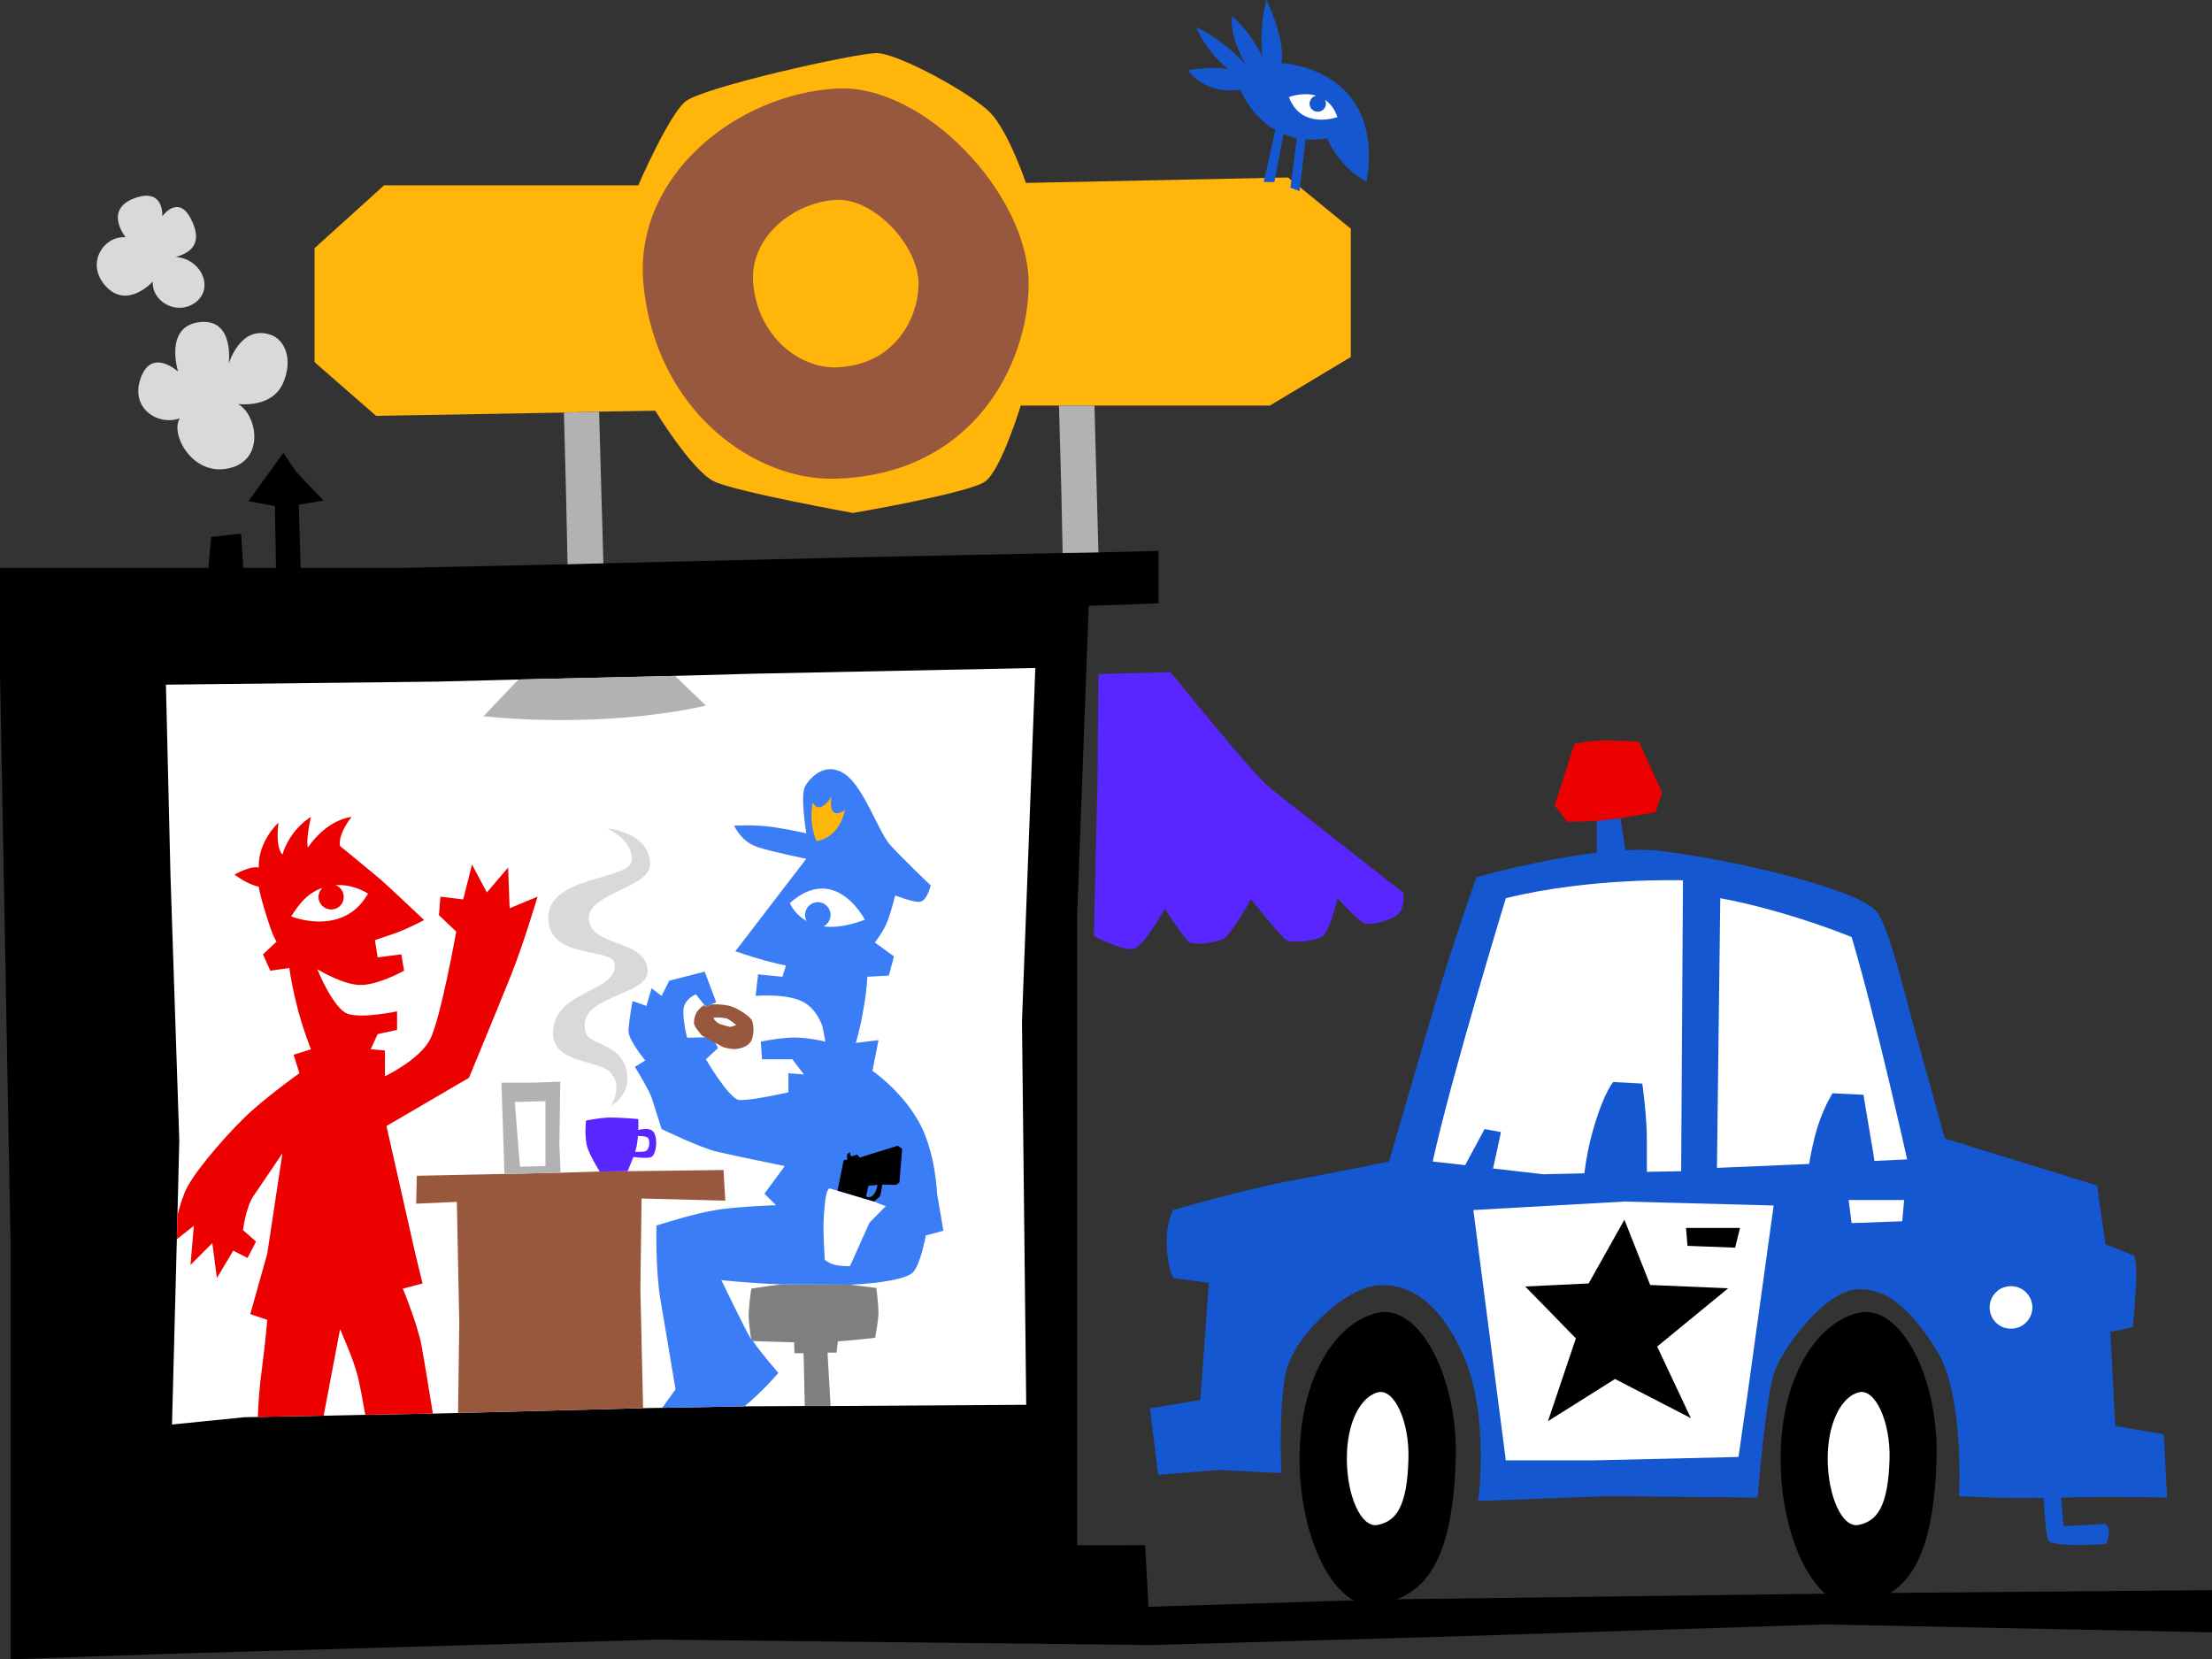
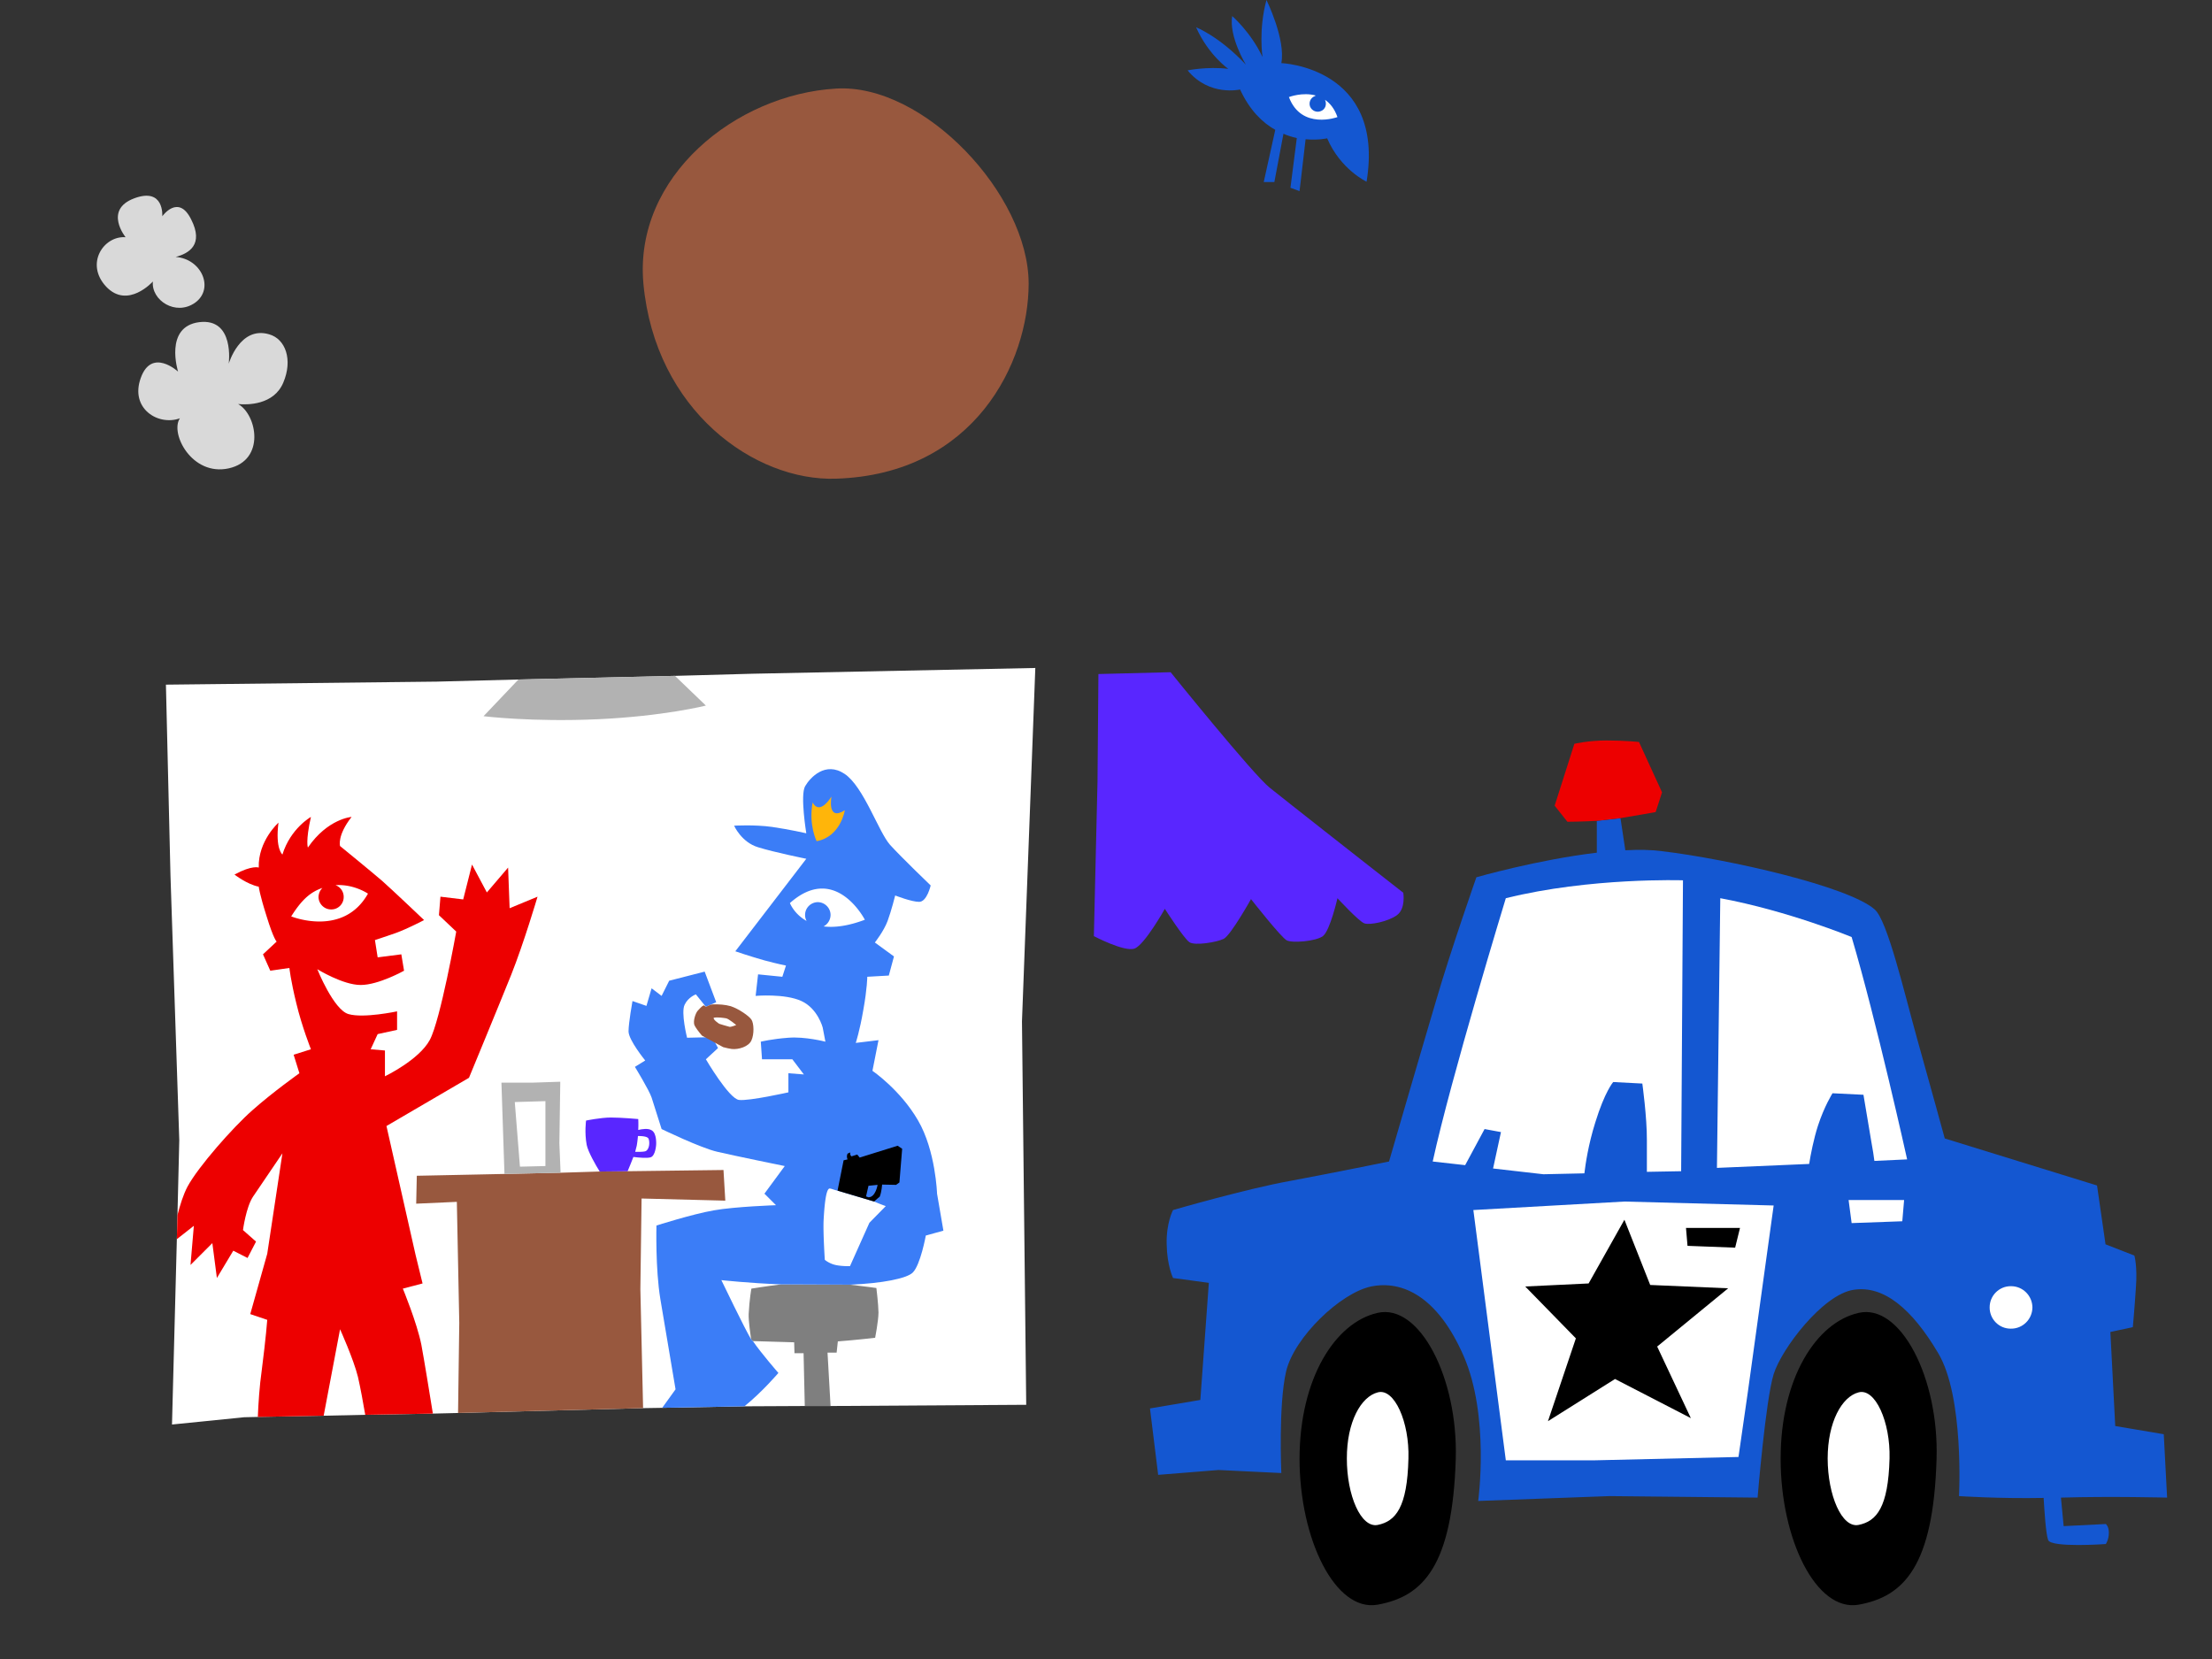
<svg xmlns="http://www.w3.org/2000/svg" width="729.199" height="547">
  <rect width="100%" height="100%" fill="#333333" stroke="none" />
-   <path fill="#ffb50a" d="M185.902 136 124 137.098l-20.3-17.7V81.801l22.902-20.703h83.8s9.922-22.895 15.5-27.598c5.586-4.723 56.16-16 63.098-16 6.945 0 31.496 13.387 37.602 19.8 6.039 6.485 11.597 23 11.597 23l86.403-1.8L445.3 75.398V117.7l-26.7 16h-82.1s-6.46 21.16-11.7 25c-5.171 3.848-43.6 10.399-43.6 10.399s-38.434-6.922-45.798-10.399C228.137 155.234 216 135.4 216 135.4l-18.5.3-11.598.301" />
-   <path d="m68.7 187.2.902-10.2 9.898-1.102.7 11.301H91l-.398-20.398-8.7-1.602 11.5-15.898 4.2 6.199 9 9.5-8.102 1.398.602 20.801h34l54-1.199 11.8-.3 84-2 67.399-1.4 11.8-.202 19.801-.5v17.3l-23 .801-3.8 101.602v208.097H377.5l1.102 20.301 75.699-2.398 160.101-2.102 114.797-1v13.899L601.5 535.5l-127.2 4.098-95 2.703-162.398-1.801-161.601 4.7L3.5 547V410.5L0 221.8v-34.6h68.7" />
  <path fill="#fff" d="M273.8 463.5h-8.5l-19.898.098-27.101.5-6.301.101-61 1.602-8.3.199-22.298.398-13.703.301-21.699.399-4.5.101-23.8 2.399 1.6-61.098.2-7.902.602-24.7-2.903-87.3-1.5-62.899 89.301-1 26.902-.699 51.598-1.2 25.602-.702 93.199-1.899-4.399 116.5 1.399 126.399-64.5.402" />
  <path fill="#1457d1" d="m534.2 269.7 1.6 10.6c4.329-.237 8.438-.183 12.102.298 21.825 2.605 61.399 11.566 70.098 19.203 4.223 3.672 9.672 27.113 13.902 42.297 4.239 15.086 9.2 33.203 9.2 33.203l50.199 15.5 2.8 19.398 9.5 3.7s1.07 3.351.5 10.8c-.488 7.367-1 12.801-1 12.801l-7.402 1.598 1.602 31 16 2.703 1.101 20.898s-18.761-.48-35 0l.899 9.399 13.898-.7s1.008.743 1 2.903c.008 2.234-1 3.699-1 3.699s-17.96 1.285-19-1.3c-.77-1.938-1.254-9.845-1.5-13.9-14.867.278-27.898-.6-27.898-.6s1.77-32.766-6.899-47.2c-8.582-14.46-17.894-22.402-27.902-20.8-10.102 1.573-23.648 19.355-26.3 27.8-2.641 8.488-5.298 40.7-5.298 40.7l-48.8-.5-43.301 1.6s3.84-28.015-4.801-47.8c-8.61-19.695-20.254-24.988-30.5-22.902-10.18 2.148-25.316 16.754-28 27.902-2.61 11.078-1.598 33.598-1.598 33.598l-20.703-1-19.898 1.601-2.7-21.898L395.7 461.5l2.801-38.602-11.8-1.597s-1.985-4.051-2.098-11.102c-.2-7.027 2.097-11.3 2.097-11.3s24.11-7 38.602-9.598c14.402-2.692 32.601-6.403 32.601-6.403s10.536-36.3 15.5-53c4.88-16.742 13.297-40.699 13.297-40.699s20.215-5.804 39.703-8.101v-10.5l7.797-.899M420.102 60l3-15.902c1.492.66 2.972 1.09 4.398 1.402l-2.098 16.398 3 1.102 2-17.102c4.168.395 7.098-.3 7.098-.3 4.445 10.324 13 14.3 13 14.3 6.172-37.789-28.098-39.097-28.098-39.097C423.882 12.957 417.5 0 417.5 0c-2.691 9.898-1.3 18.8-1.3 18.8-3.856-8.202-10-13.5-10-13.5-1.118 6.825 4.5 16 4.5 16C401.89 11.927 394.3 9 394.3 9c4.028 9.102 10.602 13.7 10.602 13.7-6.879-.84-13.402.5-13.402.5 7.164 8.714 17.3 6.3 17.3 6.3 3.165 6.844 7.352 10.922 11.602 13.3l-3.8 17.2h3.5" />
  <path fill="#d9d9d9" d="M53.5 71.3s5.281-7.503 9.5 1c4.305 8.403-.809 11.278-5.098 12.4 8.606.632 12.828 10.487 6.399 15.1-6.434 4.516-14.52-.874-13.899-7 0 0-8.285 9.227-15.402 1.7-7.066-7.563-.809-16.84 6.402-16.3 0 0-7.293-8.99 2.797-12.802 10.051-3.78 9.301 5.903 9.301 5.903m21.902 48.597s3.668-12.52 13.297-9.699c5.489 1.54 7.856 8.457 4.703 15.899-3.113 7.488-11.918 7.394-14.902 7.101 6.195 3.457 9.094 18.477-3.098 21.2-12.183 2.667-19.445-11.59-16.101-16.5-7.192 2.601-16.535-3.262-12.899-13.301C50.02 114.492 58.7 122.5 58.7 122.5s-4.691-14.84 7-16.3c11.739-1.41 9.703 13.698 9.703 13.698" />
  <path fill="#5926ff" d="m360.602 308.598 1.199-50.899.3-35.5 23.801-.601s27.348 33.922 32.7 38.101c5.296 4.262 32.5 25.602 32.5 25.602l11.5 9s.87 5.23-2.102 7.398c-2.941 2.133-8.938 3.317-10.7 2.7-1.784-.567-8.898-8.301-8.898-8.301s-2.43 10.691-4.8 12.5c-2.364 1.742-10.133 2.332-11.903 1.402-1.781-.844-11.797-13.602-11.797-13.602s-6.625 11.868-9 13.102c-2.359 1.133-9.535 2.316-11.3 1.098-1.786-1.145-8.102-11-8.102-11s-6.695 11.922-10 13.101c-3.36 1.188-13.398-4.101-13.398-4.101" />
  <path fill="#98583e" d="M212.102 93.5c-3.207-35.395 30.539-62.367 63.5-64.3 28.902-1.782 63.488 34.913 63.5 64.3-.012 25.906-17.727 62.852-63.5 64.3-26.762.903-59.614-22.405-63.5-64.3" />
  <path fill="#ed0000" d="m516.7 270.898-4.2-5.3 6.5-20.399s4.582-1.105 10.602-1.101c5.937-.004 10.699.5 10.699.5l7.601 16.601-2.101 6.5s-6.196 1.137-11.602 2l-7.797.899c-4.742.273-9.703.3-9.703.3" />
  <path d="M428.402 480.898c.028-26.605 11.828-44.968 25.7-48.097 13.898-3.207 26.558 21.5 25.8 48.097-1.093 35.364-10.777 45.418-25.8 48.102-13.942 2.434-25.672-21.574-25.7-48.102m158.598 0c-.02-26.605 11.781-44.968 25.7-48.097 13.847-3.207 26.51 21.5 25.702 48.097-1.043 35.364-10.73 45.418-25.703 48.102-13.992 2.434-25.719-21.574-25.699-48.102" />
  <path fill="#fff" d="m472.3 382.898 10.7 1.2 6.402-11.899 5.399 1-2.602 12 16.602 1.899 13.5-.297c.367-3.04 1.285-9.45 3.601-16.801 3.13-10.168 5.899-13.3 5.899-13.3l9.601.5s1.547 11.097 1.5 18.698v10.403l11.297-.203.602-95.899s-30.531-1.015-58.399 5.899c0 0-18.12 59.34-24.101 86.8M566 385l30.402-1.3c.48-3.024 1.493-8.247 2.899-12.602 2.125-6.504 4.8-10.7 4.8-10.7l10.2.5s1.043 6.34 2.601 15.5c.48 2.59.801 4.664 1 6.301l10.797-.5s-10.18-45.972-18.297-73.3c0 0-20.777-8.602-43.3-12.801L566 385m89.902 46c-.02 3.895 3.13 7.047 7 7 3.907.047 7.055-3.105 7.098-7-.043-3.879-3.191-7.031-7.098-7-3.87-.031-7.02 3.121-7 7m-46.5-35.402 1 7.601 16.7-.601.597-7h-18.297m-123.702 3.3 10.702 82.5h29.5l47.2-1.097 3.097-21.5 8.5-61.403-49.199-1.3-49.8 2.8" />
-   <path fill="#d9d9d9" d="M201.402 364.5s5.707-2.836 5.399-9.5c-.516-11.023-12.297-10.262-13.602-14.402-4.144-12.633 20.785-12.012 20.301-20.598-.488-9.523-15.297-8.145-18.598-14.402-5.593-10.817 19.391-12.16 19.399-20.598-.008-10.848-14.2-11.902-14.2-11.902s8.235 3.359 8.2 10.3c.035 7.024-28.992 4.985-27.5 20.2 1.27 13.09 21.566 8.418 21.898 14.402.512 9.195-19.601 8.43-20.398 21.8-.613 11.16 15.015 9.247 19.101 13.9 4.114 4.69 0 10.8 0 10.8" />
  <path fill="#b2b2b2" d="m222.5 222.8-51.598 1.2-11.5 12.098s15.91 1.98 37.7 1c21.722-.989 35.597-4.5 35.597-4.5L222.5 222.8" />
  <path fill="#98583e" d="m151 465.8.402-29.702-.8-39.899-13.403.602.203-9.203 19.297-.399 9.602-.199 18.5-.402 12.898-.399 9.203-.101 31.598-.399.602 10.102-27.602-.703-.398 29.902.898 39.2-61 1.6" />
  <path fill="#5926ff" d="M197.7 386.2c-1.243-1.954-3.872-6.552-4.298-8.802-.761-4.078-.203-8-.203-8s4.883-1.007 8.203-1c3.344-.008 9 .5 9 .5s.106 1.559 0 3.602c1.243-.3 3.223-.625 4.399.098 1.797.976 1.5 4.8 1.5 4.8s-.215 3.61-1.801 4.102c-.988.367-3.926.129-5.7-.102-.359.985-1.542 3.852-1.898 4.7l-9.203.101" />
  <path fill="#b2b2b2" d="m166.3 387-1-30.102h10.4l9-.3-.298 20.3.399 9.7-18.5.402" />
  <path fill="#ed0000" d="m85 467.098 21.7-.399 5.402-28.5s4.453 9.84 5.898 15.7c.785 3.433 1.77 8.706 2.402 12.5L142.7 466c-.996-6.156-2.824-17.492-3.797-22.7-1.441-7.238-6.101-18.5-6.101-18.5l6.5-1.702-2.301-9.399-9.598-42.5 27.2-15.898s9.636-23.305 13.898-33.903c4.203-10.539 8.7-25.8 8.7-25.8l-9.2 3.8-.5-13.398-7 8.2-4.898-9.2-2.903 11.5-7.5-.902-.5 6.101 5.703 5.399s-5.191 29.129-8.703 35.703c-3.523 6.59-14.797 12-14.797 12v-8.5l-4.703-.403 2.301-5 6.402-1.398v-6.102s-11.058 2.36-16 .903c-4.914-1.363-10.3-14.801-10.3-14.801s8.433 5.219 14.3 5.2c5.868.019 14.297-4.7 14.297-4.7l-.898-5.402-7.801 1-.898-5.7s2.824-.918 6.8-2.3c3.996-1.438 9.399-4.297 9.399-4.297s-10.086-9.59-13.801-12.903c-3.805-3.27-13.898-11.5-13.898-11.5s-1.04-3.402 3.8-9.597c0 0-7.851.547-14.402 10.097 0 0-.816-1.996 1-10.097 0 0-6.707 3.746-9.398 12.398 0 0-2.391-1.847-1.301-10.5 0 0-6.762 6.016-6.5 14.801 0 0-2.145-.879-8 2.3 0 0 4.16 3.247 8 4 0 0 .21 2.262 2.601 9.798 2.309 7.507 3.297 8.3 3.297 8.3l-4.5 4.2L89.102 320l6.3-.902s.391 3.925 2.297 11.703c1.856 7.719 4.801 15.097 4.801 15.097l-5.7 1.801 1.9 6.102S89.956 359.996 83.2 366c-6.446 5.684-17.852 18.613-21.4 25.2-1.374 2.62-2.48 6.109-3.3 9.398l-.2 7.902 5.602-4.402L62.801 417 70 409.8l1.5 11.5 5.402-9 4.7 2.4 2.8-5.4-4.3-3.8s.984-7.5 3.3-11c2.387-3.531 9.7-14.3 9.7-14.3l-5 33.1-5.602 19.9 5.602 1.898s-.434 5.89-1.801 16.5c-.785 5.515-1.137 11.273-1.301 15.5" />
  <path fill="#7f7f7f" d="M247.7 424.8s4.648-.75 9.8-1.402l22.7.102c4.757.547 8.702 1.098 8.702 1.098s.668 5.351.7 8.101C289.57 435.508 288.5 441 288.5 441s-6.031.727-12.3 1.2l-.4 3.698h-3l1 17.602h-8.5l-.398-17.402h-3l-.101-3.598-13.602-.402-.597-.598c-.215-1.762-.872-5.89-.801-8.3.254-4.962.898-8.4.898-8.4" />
  <path fill="#3b7df7" d="m232.7 331.898-3.298-4.097s-2.496.879-3.703 3.398c-1.297 2.563.801 10.899.801 10.899l8.3-.2 1.9 3.602-4 3.7s7.593 12.972 10.902 13.398c3.37.41 16.3-2.5 16.3-2.5V353.8l5.098.398-3.8-5h-10l-.4-5.8s3.72-.91 9.102-1.301c5.465-.446 12.2 1.3 12.2 1.3l-.903-4.699s-1.625-6.226-7-8.699c-5.472-2.535-15.097-1.7-15.097-1.7l.8-7.1 8 .8 1.2-3.7s-2.497-.468-7.102-1.702c-4.574-1.27-9.598-3-9.598-3l23.399-30.5s-10.45-2.094-15.899-3.797c-5.472-1.633-7.902-7.102-7.902-7.102s6.64-.41 12.5.399c5.898.859 11.3 2.101 11.3 2.101s-2.066-12.547-.398-15.5c1.672-2.886 6.676-8.312 13-4.101 6.27 4.136 11.239 19.195 15 23.402 3.825 4.21 13.399 13.398 13.399 13.398s-1.23 5.414-3.801 5.403c-2.512.011-7.898-2.102-7.898-2.102s-1.25 5.035-2.5 8.399c-1.254 3.386-4.2 7.101-4.2 7.101l6.297 4.602-1.699 6.297-7.098.402s-.015 3.762-1.3 10.898c-1.22 7.122-2.5 10.903-2.5 10.903l7.5-.903-2 10.102s9.168 6.25 15 16.3c5.851 9.977 6.3 24.2 6.3 24.2L311 405.7l-5.8 1.6s-1.755 9.677-4.298 12.2c-1.922 1.945-10.078 3.578-20.703 4l-22.699-.102c-10.309-.37-19.7-1.398-19.7-1.398s7.743 16.117 9.802 19.5l.597.598c2.73 4.004 8.403 10.5 8.403 10.5s-5.313 6.261-11.2 11l-27.101.5 4.398-6.098s-3.34-19.668-5-29.7c-1.68-10.07-1.297-24.3-1.297-24.3s11.754-3.75 18.899-5c7.043-1.25 20.5-1.7 20.5-1.7L252 393.5l6.7-9.102s-16.735-3.414-22.2-4.699c-5.457-1.219-18.398-7.5-18.398-7.5s-2.497-7.941-3.301-10.398c-.867-2.551-5.5-10.102-5.5-10.102l3.398-2.101s-5.476-6.696-5.5-9.598c.024-2.938 1.301-10 1.301-10l4.602 1.598 1.699-5.797 3.3 2.5 2.5-5 11.7-3 3.8 10.097-3.402 1.5" />
  <path d="M555.8 404.8h17.802L572 411.3l-15.7-.6-.5-5.9m-53 19.298 20.9-1 11.8-21 8.5 21.5 25.7 1.101-23.4 19.2 11.102 23.601-25-12.902-22.101 13.902 9.199-27.3-16.7-17.102" />
  <path fill="#fff" d="M602.5 480.8c.02 12.106 4.668 23.02 10.2 21.9 5.94-1.208 9.777-5.778 10.202-21.9.309-12.038-4.707-23.269-10.203-21.8-5.504 1.41-10.18 9.758-10.199 21.8m-158.5 0c-.027 12.106 4.617 23.02 10.2 21.9 5.894-1.208 9.73-5.778 10.1-21.9.364-12.038-4.655-23.269-10.1-21.8-5.555 1.41-10.227 9.758-10.2 21.8" />
-   <path fill="#b2b2b2" d="m360.8 133.7 1.302 48.398-11.801.203-.399-19.301-.8-29.3H360.8M187.102 186l-.5-23-.7-27 11.598-.3 1.402 50-11.8.3" />
  <path fill="#fff" d="M96 302.098c3.695-5.891 6.582-8.09 10.3-9.399-.76.73-1.26 1.801-1.3 3 .04 2.274 1.895 4.13 4.2 4.102 2.265.027 4.12-1.828 4.1-4.102a4.09 4.09 0 0 0-2.698-3.898c6.07-.418 10.699 2.797 10.699 2.797-8.168 14.476-25.301 7.5-25.301 7.5" />
  <path fill="#ffb50a" d="M267.902 264.5s1.871 4.691 6.2-1.902c0 0-1.594 8.328 4.398 4.5 0 0-1.355 8.75-9.3 10.203 0 0-2.712-5.371-1.298-12.801" />
  <path fill="#fff" d="M260.402 297.7c15.016-13.356 24.7 5.5 24.7 5.5-5.723 2.16-10.18 2.62-13.602 2.198a4.338 4.338 0 0 0 2.3-3.8c-.015-2.29-1.894-4.168-4.198-4.2-2.329.032-4.204 1.91-4.2 4.2a3.989 3.989 0 0 0 .5 2c-4.156-2.305-5.5-5.899-5.5-5.899m27.798 98.399c1.812.812 3.8 1.5 3.8 1.5l-5.398 5.5-6.403 14.3s-2.644.082-4.797-.398c-2.129-.492-3.5-1.7-3.5-1.7s-.574-8.702-.402-12.902c.219-4.168.703-10.574 2-10.597.563.023 1.688.543 2.602.699l12.097 3.598" />
  <path d="m276.102 392.5 2-10 1.3-.3s-.46-.884 0-1.9l.899-.402s-.23.829.398 1.301l1.903-.601.8 1 12.5-3.899 1.5 1-.902 11.102-1.098.797-4.601-.098s-.153 2.387-.801 4c0 0-1.328 1.043-1.8 1.598l-12.098-3.598" />
  <path fill="#98583e" d="M235.102 331.098c1.89-.047 3.96.074 5.8.601 2.621.864 6.012 3.219 6.797 4.399.856 1.222.965 4.879 0 6.902-.894 2.023-4.23 3.063-6.5 2.8-.75-.105-1.765-.323-2.797-.6l-7-3.802c-1.078-1.261-2.164-2.707-2.5-3.5-.46-1.343.36-3.855 1.098-4.699.602-.594 1.172-1.394 2-1.8l.7.5 1.6-.7.802-.101" />
  <path fill="#fff" d="M235.3 335.5c1.395-.254 3.247.07 4.102.2.895.198 3.297 2.198 3.297 2.198s-1.582.68-2.199.602c-.695-.14-3.398-1-3.398-1s-2.157-1.379-1.801-2" />
  <path fill="#3b7df7" d="m285.5 394.398.8.301c2.368-.031 3-4.101 3-4.101l-3 .3-.8 3.5" />
  <path fill="#fff" d="M210.3 374.5c1.442-.012 3.184.137 3.5.898.493 1.254.235 3.559-1 4.102-.722.238-2.19.227-3.398.2.172-.74.348-1.407.5-2a38.04 38.04 0 0 0 .399-3.2m-30.501 9.898-8.398.2L169.7 363.3l10.102-.301v21.398" />
-   <path fill="#ffb50a" d="M248.3 93.5c-1.378-15.203 13.106-26.773 27.302-27.602 12.347-.77 27.187 14.98 27.199 27.602-.012 11.102-7.61 26.957-27.2 27.598-11.538.367-25.636-9.633-27.3-27.598" />
  <path fill="#fff" d="M440.902 38.598s-11.882 4.367-16-6.598c0 0 4.489-1.746 8.899-.5-.13.043-.281.09-.399.2-1.402.534-2.043 2.124-1.5 3.5.621 1.37 2.207 2.015 3.598 1.398 1.36-.551 2-2.137 1.3-3.7 1.688 1.168 3.153 2.961 4.102 5.7" />
</svg>